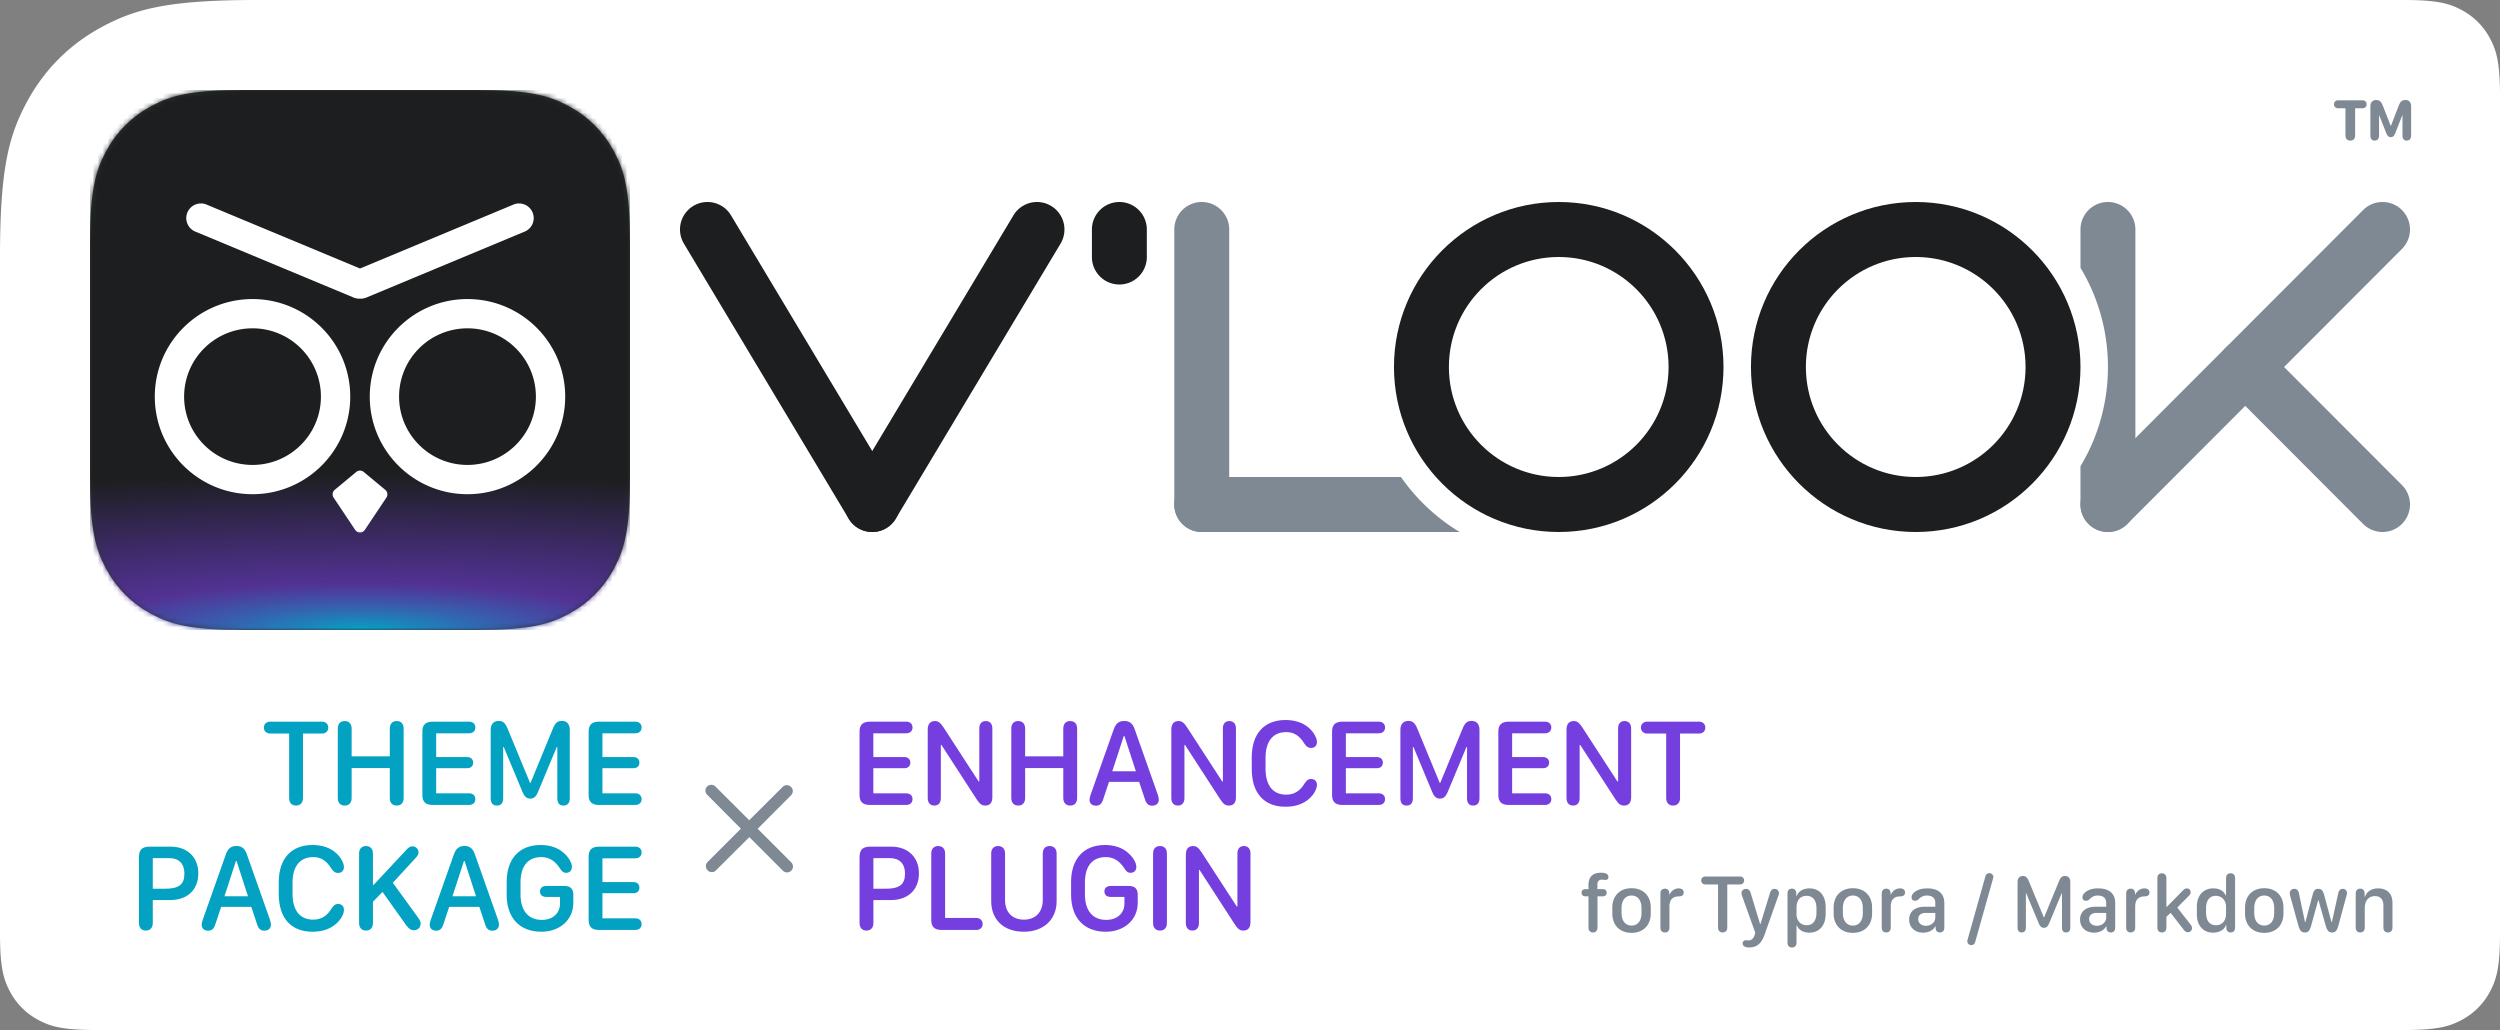
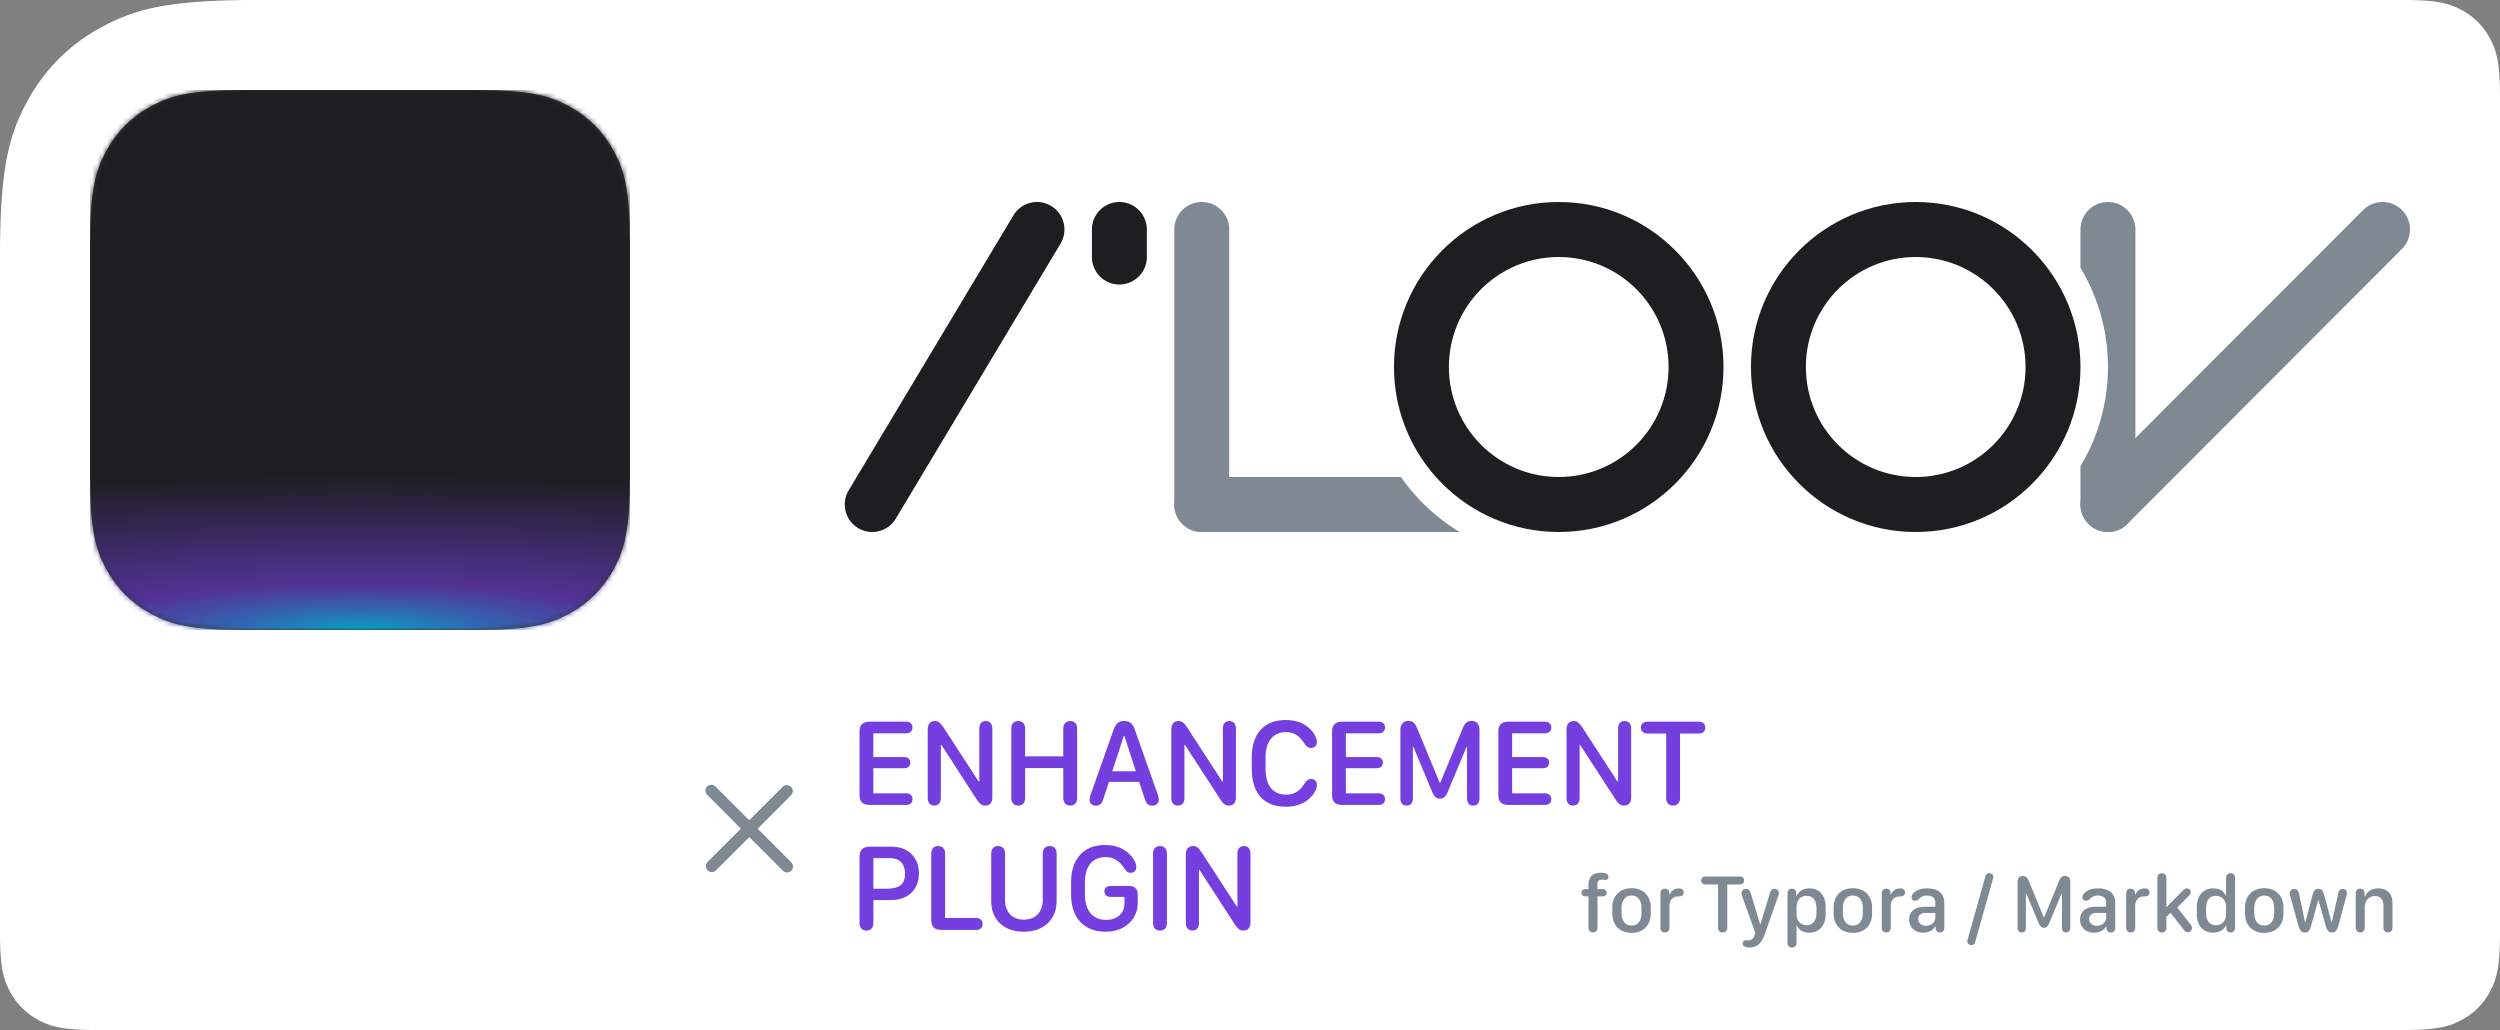
<svg xmlns="http://www.w3.org/2000/svg" xmlns:xlink="http://www.w3.org/1999/xlink" width="500" height="206" viewBox="0 0 500 206">
  <rect x="0" y="0" width="500" height="206" fill="#808080" stroke="none" />
  <defs>
    <path d="M51.278 0H480.77c6.686 0 9.11.696 11.555 2.003a13.63 13.63 0 0 1 5.67 5.67c1.308 2.445 2.004 4.87 2.004 11.556v167.542c0 6.686-.696 9.11-2.003 11.555a13.63 13.63 0 0 1-5.67 5.67c-2.445 1.308-4.87 2.004-11.556 2.004H19.229c-6.686 0-9.11-.696-11.555-2.003a13.63 13.63 0 0 1-5.67-5.67C.695 195.881 0 193.456 0 186.77V51.278c0-17.83 1.857-24.296 5.343-30.815 3.486-6.518 8.602-11.634 15.12-15.12C26.982 1.857 33.447 0 51.278 0z" id="a" />
    <path d="M30.767 0h46.466C87.93 0 91.81 1.114 95.722 3.206c3.911 2.091 6.98 5.161 9.072 9.072 2.092 3.911 3.206 7.79 3.206 18.49v46.465c0 10.698-1.114 14.578-3.206 18.489-2.091 3.911-5.161 6.98-9.072 9.072-3.911 2.092-7.79 3.206-18.49 3.206H30.768c-10.698 0-14.578-1.114-18.489-3.206-3.911-2.091-6.98-5.161-9.072-9.072C1.114 91.81 0 87.932 0 77.232V30.768C0 20.07 1.114 16.19 3.206 12.278c2.091-3.911 5.161-6.98 9.072-9.072C16.19 1.114 20.068 0 30.768 0z" id="b" />
    <radialGradient cy="100%" fx="50%" fy="100%" r="72.558%" gradientTransform="matrix(0 -1 2.399 0 -1.9 1.5)" id="d">
      <stop stop-color="#04A2C2" offset="0%" />
      <stop stop-color="#753FE0" stop-opacity=".6" offset="30.303%" />
      <stop stop-color="#753FE0" stop-opacity=".35" offset="59.775%" />
      <stop stop-color="#753FE0" stop-opacity="0" offset="100%" />
    </radialGradient>
  </defs>
  <g fill="none" xlink:href="#a" fill-rule="evenodd">
    <use fill="#FFF" xlink:href="#a" />
    <path d="M48.767 18h46.466c10.698 0 14.578 1.114 18.489 3.206 3.911 2.091 6.98 5.161 9.072 9.072 2.092 3.911 3.206 7.79 3.206 18.49v46.465c0 10.698-1.114 14.578-3.206 18.489-2.091 3.911-5.161 6.98-9.072 9.072-3.911 2.092-7.79 3.206-18.49 3.206H48.768c-10.698 0-14.578-1.114-18.489-3.206-3.911-2.091-6.98-5.161-9.072-9.072-2.092-3.911-3.206-7.79-3.206-18.49V48.768c0-10.698 1.114-14.578 3.206-18.489 2.091-3.911 5.161-6.98 9.072-9.072C34.19 19.114 38.068 18 48.768 18z" fill="#303438" />
    <path d="M72.965 94.39l4.304 3.581a1.17 1.17 0 0 1 .225 1.55l-4.305 6.447a1.17 1.17 0 0 1-1.946 0l-4.305-6.447a1.17 1.17 0 0 1 .225-1.55l4.304-3.582a1.17 1.17 0 0 1 1.498 0zM50.719 59.812c10.793 0 19.543 8.736 19.543 19.513 0 10.777-8.75 19.514-19.543 19.514s-19.543-8.737-19.543-19.514 8.75-19.513 19.543-19.513zm42.994 0c10.793 0 19.543 8.736 19.543 19.513 0 10.777-8.75 19.514-19.543 19.514S74.17 90.103 74.17 79.326s8.75-19.513 19.543-19.513zM50.72 65.667c-7.555 0-13.68 6.115-13.68 13.66 0 7.543 6.125 13.659 13.68 13.659s13.68-6.116 13.68-13.66c0-7.544-6.125-13.66-13.68-13.66zm42.994 0c-7.555 0-13.68 6.115-13.68 13.66 0 7.543 6.125 13.659 13.68 13.659s13.68-6.116 13.68-13.66c0-7.544-6.125-13.66-13.68-13.66zm9.136-24.73a2.934 2.934 0 0 1 3.835 1.444 2.924 2.924 0 0 1-1.417 3.89L73.61 59.461l-.06.027a2.92 2.92 0 0 1-1.334.243c-.443.024-.9-.053-1.333-.243l-.044-.02-.032-.014L39.164 46.27a2.924 2.924 0 0 1-1.417-3.89 2.934 2.934 0 0 1 3.835-1.444l.06.028L72.215 53.7l30.574-12.736z" fill="#FFF" />
    <g transform="translate(18 18)">
      <mask id="c" fill="#fff">
        <use xlink:href="#b" />
      </mask>
      <g mask="url(#c)">
        <path fill="#1C1E1F" d="M0 0h108v108H0z" />
        <path fill="url(#d)" d="M0 64.8h108V108H0z" />
      </g>
      <g mask="url(#c)" fill="#FFF">
-         <path d="M54.749 76.39l4.304 3.581a1.17 1.17 0 0 1 .225 1.55l-4.305 6.447a1.17 1.17 0 0 1-1.946 0l-4.305-6.447a1.17 1.17 0 0 1 .225-1.55l4.304-3.582a1.17 1.17 0 0 1 1.498 0zM32.503 41.812c10.793 0 19.543 8.736 19.543 19.513 0 10.777-8.75 19.514-19.543 19.514S12.96 72.103 12.96 61.326s8.75-19.513 19.543-19.513zm42.994 0c10.793 0 19.543 8.736 19.543 19.513 0 10.777-8.75 19.514-19.543 19.514s-19.543-8.737-19.543-19.514 8.75-19.513 19.543-19.513zm-42.994 5.854c-7.555 0-13.68 6.115-13.68 13.66 0 7.543 6.125 13.659 13.68 13.659s13.68-6.116 13.68-13.66c0-7.544-6.125-13.66-13.68-13.66zm42.994 0c-7.555 0-13.68 6.115-13.68 13.66 0 7.543 6.125 13.659 13.68 13.659s13.68-6.116 13.68-13.66c0-7.544-6.125-13.66-13.68-13.66zm9.136-24.73a2.934 2.934 0 0 1 3.835 1.444 2.924 2.924 0 0 1-1.417 3.89l-31.658 13.19-.06.027a2.92 2.92 0 0 1-1.334.243c-.443.024-.9-.053-1.333-.243l-.044-.02-.032-.014L20.948 28.27a2.924 2.924 0 0 1-1.417-3.89 2.934 2.934 0 0 1 3.835-1.444l.06.028L54 35.7l30.574-12.736z" />
-       </g>
+         </g>
    </g>
    <g fill-rule="nonzero">
-       <path d="M445.164 69.511a5.487 5.487 0 0 1 7.569-.19l.198.19 27.46 27.5a5.505 5.505 0 0 1 0 7.777 5.487 5.487 0 0 1-7.568.19l-.199-.19-27.46-27.5a5.505 5.505 0 0 1 0-7.777z" fill="#7F8994" />
      <path d="M480.391 42.012a5.487 5.487 0 0 0-7.568-.19l-.199.19-54.92 54.998a5.505 5.505 0 0 0 0 7.778 5.487 5.487 0 0 0 7.568.19l.199-.19 54.92-54.998a5.505 5.505 0 0 0 0-7.778z" fill="#7F8994" />
      <path d="M210.223 41.185a5.488 5.488 0 0 0-7.4 1.673l-.135.213-32.952 54.999a5.504 5.504 0 0 0 1.883 7.545 5.488 5.488 0 0 0 7.401-1.673l.135-.213 32.952-54.999a5.504 5.504 0 0 0-1.884-7.545z" fill="#1C1E1F" />
-       <path d="M138.667 41.185a5.488 5.488 0 0 1 7.401 1.673l.134.213 32.953 54.999a5.504 5.504 0 0 1-1.884 7.545 5.488 5.488 0 0 1-7.401-1.673l-.134-.213-32.953-54.999a5.504 5.504 0 0 1 1.884-7.545z" fill="#1C1E1F" />
      <path d="M240.35 40.4a5.496 5.496 0 0 0-5.487 5.262l-.005.239v54.998c0 3.038 2.459 5.5 5.492 5.5a5.496 5.496 0 0 0 5.487-5.261l.005-.239V45.901c0-3.038-2.459-5.5-5.492-5.5z" fill="#7F8994" />
      <path d="M223.874 40.4a5.496 5.496 0 0 0-5.487 5.262l-.005.239v5.5c0 3.037 2.458 5.5 5.492 5.5a5.496 5.496 0 0 0 5.487-5.262l.005-.238v-5.5c0-3.038-2.46-5.5-5.492-5.5z" fill="#1C1E1F" />
      <path d="M421.587 40.4a5.496 5.496 0 0 1 5.492 5.5v55l-.005.238a5.496 5.496 0 0 1-5.487 5.261 5.496 5.496 0 0 1-5.492-5.5v-7.658a38.36 38.36 0 0 0 5.492-19.841 38.36 38.36 0 0 0-5.491-19.84V45.9l.004-.238a5.496 5.496 0 0 1 5.487-5.261zM280.193 95.4a38.684 38.684 0 0 0 11.741 11H240.35l-.238-.006a5.497 5.497 0 0 1-5.254-5.495c0-3.037 2.459-5.5 5.492-5.5z" fill="#7F8994" />
      <path d="M311.746 40.4c-18.199 0-32.952 14.775-32.952 33s14.753 33 32.952 33c18.2 0 32.953-14.775 32.953-33s-14.754-33-32.953-33zm0 11c12.133 0 21.969 9.85 21.969 22s-9.836 22-21.969 22c-12.132 0-21.968-9.85-21.968-22s9.836-22 21.968-22zM383.143 40.4c-18.199 0-32.952 14.775-32.952 33s14.753 33 32.952 33c18.2 0 32.952-14.775 32.952-33s-14.753-33-32.952-33zm0 11c12.133 0 21.968 9.85 21.968 22s-9.835 22-21.968 22-21.968-9.85-21.968-22 9.835-22 21.968-22z" fill="#1C1E1F" />
    </g>
    <g fill="#7F8994" fill-rule="nonzero">
-       <path d="M470.057 28.121c.603 0 .972-.387.972-1.02v-5.449h1.53c.445 0 .773-.34.773-.79 0-.458-.328-.798-.773-.798h-4.987c-.445 0-.779.34-.779.797 0 .451.334.791.78.791h1.517v5.45c0 .632.363 1.02.967 1.02zM474.926 28.121c.562 0 .885-.369.885-1.008v-4.025h.046l1.4 3.562c.23.586.505.786.903.786.393 0 .662-.188.89-.786l1.395-3.562h.053v4.025c0 .657.293 1.008.844 1.008.562 0 .885-.369.885-1.008v-5.86c0-.796-.416-1.253-1.143-1.253-.65 0-1.031.293-1.348 1.143l-1.547 4.002h-.064l-1.553-3.997c-.31-.837-.715-1.148-1.336-1.148-.715 0-1.16.475-1.16 1.254v5.86c0 .656.293 1.007.85 1.007z" />
-     </g>
+       </g>
    <g fill-rule="nonzero">
      <g fill="#04A2C2">
-         <path d="M59.207 161.114c.854 0 1.391-.574 1.391-1.49V146.71h3.797c.757 0 1.257-.476 1.257-1.184s-.5-1.196-1.257-1.196H54.043c-.744 0-1.27.488-1.27 1.196 0 .696.526 1.184 1.27 1.184h3.784v12.915c0 .928.525 1.49 1.38 1.49zM79.348 161.114c.867 0 1.38-.561 1.38-1.514v-13.879c0-.952-.513-1.513-1.38-1.513-.878 0-1.391.561-1.391 1.513v5.542h-7.63v-5.542c0-.952-.512-1.513-1.379-1.513-.879 0-1.392.561-1.392 1.513v13.88c0 .952.513 1.513 1.392 1.513.867 0 1.38-.561 1.38-1.514v-5.993h7.629v5.993c0 .953.513 1.514 1.391 1.514zM84.475 159.015c0 1.367.66 1.977 2.1 1.977h7.214c.782 0 1.282-.452 1.282-1.16 0-.72-.5-1.171-1.282-1.171h-6.555v-5.018h6.201c.72 0 1.197-.427 1.197-1.11 0-.684-.476-1.123-1.197-1.123h-6.2v-4.749h6.579c.757 0 1.257-.452 1.257-1.16s-.5-1.171-1.257-1.171h-7.239c-1.44 0-2.1.622-2.1 1.977v12.708zM99.38 161.114c.818 0 1.257-.513 1.257-1.477v-10.242h.11l3.711 8.9c.44 1.074.891 1.428 1.6 1.428.695 0 1.135-.342 1.586-1.429l3.711-8.899h.11v10.242c0 .977.415 1.477 1.22 1.477.83 0 1.27-.513 1.27-1.477v-13.672c0-1.135-.573-1.782-1.562-1.782-.903 0-1.367.379-1.88 1.697l-4.407 10.705h-.097l-4.42-10.693c-.512-1.318-1-1.709-1.867-1.709-.989 0-1.587.66-1.587 1.782v13.672c0 .977.427 1.477 1.245 1.477zM117.727 159.015c0 1.367.66 1.977 2.1 1.977h7.214c.782 0 1.282-.452 1.282-1.16 0-.72-.5-1.171-1.282-1.171h-6.555v-5.018h6.201c.72 0 1.197-.427 1.197-1.11 0-.684-.477-1.123-1.197-1.123h-6.2v-4.749h6.579c.757 0 1.257-.452 1.257-1.16s-.5-1.171-1.257-1.171h-7.24c-1.44 0-2.099.622-2.099 1.977v12.708zM29.165 186.114c.88 0 1.392-.562 1.392-1.514v-4.59h3.503c3.406 0 5.603-2.038 5.603-5.346 0-3.21-2.185-5.335-5.53-5.335h-4.138c-1.586 0-2.209.599-2.209 2.149V184.6c0 .952.513 1.514 1.38 1.514zm1.392-8.362v-6.128h3.308c1.917 0 3.015 1.123 3.015 3.064 0 2.27-1.11 3.064-4.016 3.064h-2.307zM41.629 186.138c.744 0 1.16-.366 1.452-1.318l1.148-3.442h6.03l1.148 3.442c.28.94.72 1.318 1.464 1.318.794 0 1.319-.463 1.319-1.196 0-.305-.073-.635-.208-1.037l-4.577-12.952c-.415-1.233-1.014-1.758-2.124-1.758-1.111 0-1.71.537-2.137 1.758l-4.577 12.952c-.159.463-.232.78-.232 1.074 0 .708.525 1.16 1.294 1.16zm3.259-6.884l2.295-7.044h.134l2.283 7.044h-4.712zM55.752 178.826c0 4.773 2.442 7.52 6.75 7.52 2.015 0 3.638-.586 4.798-1.66.916-.818 1.49-1.905 1.49-2.722 0-.708-.452-1.172-1.185-1.172-.512 0-.83.232-1.27.866-.903 1.55-2.111 2.27-3.698 2.27-2.649 0-4.126-1.842-4.126-5.175v-2.221c0-3.26 1.49-5.115 4.126-5.115 1.563 0 2.686.732 3.65 2.32.44.646.793.854 1.33.854.696 0 1.172-.452 1.172-1.172 0-.733-.512-1.77-1.33-2.588-1.184-1.196-2.881-1.831-4.956-1.831-4.285 0-6.75 2.77-6.75 7.446v2.38zM82.742 186.053c.818 0 1.38-.55 1.38-1.33 0-.416-.123-.696-.684-1.453l-4.87-6.714 4.504-4.907c.5-.537.634-.794.634-1.16 0-.684-.525-1.22-1.22-1.22-.428 0-.77.195-1.245.732l-6.507 6.97h-.146v-6.25c0-.952-.513-1.514-1.38-1.514-.879 0-1.391.562-1.391 1.514v13.88c0 .951.525 1.513 1.404 1.513.866 0 1.367-.562 1.367-1.514v-4.248l1.916-1.965 4.76 6.69c.501.683.953.976 1.478.976zM87.234 186.138c.745 0 1.16-.366 1.453-1.318l1.147-3.442h6.03l1.148 3.442c.28.94.72 1.318 1.465 1.318.793 0 1.318-.463 1.318-1.196 0-.305-.073-.635-.207-1.037l-4.578-12.952c-.415-1.233-1.013-1.758-2.124-1.758-1.11 0-1.709.537-2.136 1.758l-4.578 12.952c-.159.463-.232.78-.232 1.074 0 .708.525 1.16 1.294 1.16zm3.26-6.884l2.294-7.044h.135l2.282 7.044h-4.712zM101.333 178.924c0 4.65 2.588 7.422 6.934 7.422 3.723 0 6.396-2.405 6.396-5.774v-1.587c0-1.233-.561-1.794-1.818-1.794h-3.565c-.806 0-1.282.403-1.282 1.098 0 .696.476 1.099 1.282 1.099h2.722v1.306c0 1.965-1.452 3.284-3.65 3.284-2.685 0-4.248-1.856-4.248-5.066v-2.442c0-3.259 1.502-5.053 4.163-5.053 1.733 0 2.869.903 3.845 2.441.342.513.647.708 1.11.708.697 0 1.16-.464 1.16-1.184 0-.806-.61-1.868-1.537-2.71-1.16-1.098-2.784-1.672-4.737-1.672-4.26 0-6.775 2.783-6.775 7.385v2.54zM117.727 184.014c0 1.368.66 1.978 2.1 1.978h7.214c.782 0 1.282-.452 1.282-1.16 0-.72-.5-1.172-1.282-1.172h-6.555v-5.017h6.201c.72 0 1.197-.427 1.197-1.11 0-.684-.477-1.124-1.197-1.124h-6.2v-4.748h6.579c.757 0 1.257-.452 1.257-1.16s-.5-1.172-1.257-1.172h-7.24c-1.44 0-2.099.623-2.099 1.978v12.707z" />
-       </g>
+         </g>
      <g fill="#7F8994">
        <path d="M319.503 185.489v-6.217h1.033c.505 0 .798-.277.798-.725 0-.455-.293-.724-.798-.724h-1.058v-.822c0-.74.293-1.066.88-1.066.35 0 .439.049.756.049.35 0 .578-.236.578-.602 0-.236-.114-.432-.326-.586-.244-.163-.618-.253-1.106-.253-1.71 0-2.564.79-2.564 2.523v.757h-.586c-.504 0-.797.269-.797.724 0 .456.3.725.797.725h.586v6.217c0 .635.334 1 .903 1 .57 0 .904-.365.904-1zM326.314 177.644c-2.246 0-3.85 1.432-3.85 3.882v1.147c0 2.482 1.604 3.898 3.85 3.898 2.238 0 3.841-1.416 3.841-3.898v-1.155c0-2.442-1.603-3.874-3.84-3.874zm0 1.465c1.237 0 1.986.968 1.986 2.498v1.001c0 1.554-.749 2.507-1.986 2.507-1.229 0-2.002-.953-2.002-2.507v-1c0-1.53.773-2.5 2.002-2.5zM333.89 185.489v-4.175c0-1.35.627-2.018 1.856-2.034.31-.008.545-.057.708-.171.195-.13.293-.334.293-.619 0-.268-.106-.488-.301-.618-.163-.13-.399-.195-.684-.195-.797 0-1.448.415-1.839 1.228h-.065v-.26c-.024-.578-.334-.912-.87-.912-.57 0-.904.367-.904 1.001v6.755c0 .635.317 1 .895 1 .578 0 .912-.365.912-1zM344.527 186.49c.57 0 .928-.383.928-.993v-8.61h2.53c.505 0 .839-.317.839-.79 0-.471-.334-.797-.838-.797h-6.901c-.497 0-.847.326-.847.798 0 .464.35.79.847.79h2.522v8.61c0 .618.35.992.92.992zM348.523 188.679a.67.67 0 0 0 .203.488c.212.212.594.326 1.075.326 1.554 0 2.482-.749 3.133-2.604l2.726-7.715c.081-.236.122-.407.122-.553 0-.489-.374-.847-.87-.847-.465 0-.766.285-.929.88l-1.888 6.151h-.073l-1.872-6.152c-.162-.594-.472-.879-.944-.879-.52 0-.903.366-.903.855 0 .146.033.325.106.545l2.637 7.348c0 .041-.106.456-.122.48-.196.66-.651 1.083-1.172 1.083-.212 0-.367-.033-.513-.033-.431 0-.716.253-.716.627zM359.306 188.5v-3.385h.09c.382.903 1.269 1.416 2.449 1.416 2.034 0 3.288-1.425 3.288-3.76v-1.343c0-2.327-1.237-3.751-3.248-3.751-1.22 0-2.189.57-2.539 1.497h-.09v-.53c-.024-.585-.34-.91-.886-.91-.562 0-.87.358-.87 1v9.766c0 .643.325 1.001.894 1.001.578 0 .912-.358.912-1.001zm0-5.672v-1.319c0-1.472.757-2.343 2.002-2.343 1.27 0 1.985.903 1.985 2.514v.847c0 1.595-.716 2.514-1.96 2.514-1.205 0-2.027-.887-2.027-2.213zM370.577 177.644c-2.246 0-3.85 1.432-3.85 3.882v1.147c0 2.482 1.604 3.898 3.85 3.898 2.238 0 3.841-1.416 3.841-3.898v-1.155c0-2.442-1.603-3.874-3.841-3.874zm0 1.465c1.237 0 1.986.968 1.986 2.498v1.001c0 1.554-.75 2.507-1.986 2.507-1.229 0-2.002-.953-2.002-2.507v-1c0-1.53.773-2.5 2.002-2.5zM378.153 185.489v-4.175c0-1.35.627-2.018 1.856-2.034.31-.008.545-.057.708-.171.195-.13.293-.334.293-.619 0-.268-.106-.488-.301-.618-.163-.13-.4-.195-.684-.195-.797 0-1.448.415-1.84 1.228h-.064v-.26c-.025-.578-.334-.912-.871-.912-.57 0-.903.367-.903 1.001v6.755c0 .635.317 1 .895 1 .578 0 .911-.365.911-1zM387.04 185.294h.09v.382c.04.513.358.814.854.814.562 0 .879-.358.879-.977v-4.923c0-1.872-1.213-2.913-3.385-2.913-.896 0-1.58.154-2.1.439-.724.39-1.066.879-1.066 1.375 0 .39.26.66.66.66.308 0 .52-.082.74-.294.496-.504.968-.748 1.652-.748 1.098 0 1.692.504 1.692 1.473v.765h-2.148c-1.92.008-3.076.976-3.076 2.563 0 1.563 1.13 2.62 2.807 2.62 1.066 0 1.93-.439 2.401-1.236zm-3.393-1.473c0-.79.553-1.237 1.513-1.237h1.896v.927c0 .928-.805 1.644-1.855 1.644-.928 0-1.554-.537-1.554-1.334zM395.023 188.443l3.597-12.76c.025-.065.041-.18.05-.269.007-.423-.35-.781-.798-.781-.375 0-.676.22-.773.57l-3.59 12.76a.78.78 0 0 0 .749 1.058c.367 0 .668-.22.765-.578zM404.341 186.49c.546 0 .839-.342.839-.985v-6.828h.073l2.474 5.933c.293.716.594.952 1.066.952.464 0 .757-.228 1.058-.952l2.474-5.933h.073v6.828c0 .651.277.985.814.985.553 0 .846-.342.846-.985v-9.114c0-.757-.382-1.188-1.041-1.188-.603 0-.912.252-1.254 1.13l-2.937 7.138h-.066l-2.946-7.13c-.341-.878-.667-1.138-1.245-1.138-.659 0-1.058.439-1.058 1.188v9.114c0 .651.285.985.83.985zM421.22 185.294h.09v.382c.04.513.357.814.854.814.561 0 .879-.358.879-.977v-4.923c0-1.872-1.213-2.913-3.386-2.913-.895 0-1.579.154-2.1.439-.724.39-1.065.879-1.065 1.375 0 .39.26.66.659.66.309 0 .52-.082.74-.294.497-.504.969-.748 1.652-.748 1.099 0 1.693.504 1.693 1.473v.765h-2.148c-1.921.008-3.077.976-3.077 2.563 0 1.563 1.132 2.62 2.808 2.62 1.066 0 1.929-.439 2.4-1.236zm-3.394-1.473c0-.79.554-1.237 1.514-1.237h1.896v.927c0 .928-.806 1.644-1.855 1.644-.928 0-1.555-.537-1.555-1.334zM427.038 185.489v-4.175c0-1.35.627-2.018 1.856-2.034.31-.008.545-.057.708-.171.195-.13.293-.334.293-.619 0-.268-.106-.488-.301-.618-.163-.13-.399-.195-.684-.195-.797 0-1.448.415-1.84 1.228h-.064v-.26c-.025-.578-.334-.912-.87-.912-.57 0-.904.367-.904 1.001v6.755c0 .635.317 1 .895 1 .578 0 .911-.365.911-1zM433.28 185.489v-2.124l.838-.798 2.645 3.402c.26.334.513.48.814.48.456 0 .83-.382.83-.83 0-.228-.106-.48-.317-.74l-2.629-3.37 2.336-2.368c.236-.244.334-.455.334-.7a.731.731 0 0 0-.757-.756c-.277 0-.513.122-.806.423l-3.198 3.255h-.09v-5.705c0-.634-.333-1-.903-1-.578 0-.903.366-.903 1v9.831c0 .635.333 1 .911 1 .57 0 .895-.365.895-1zM445.17 185.041h.09v.53c.032.585.35.919.878.919.57 0 .88-.358.88-1.001v-9.83c0-.635-.326-1.002-.904-1.002-.578 0-.903.367-.903 1.001v3.426h-.09c-.334-.879-1.27-1.407-2.466-1.407-2.002 0-3.288 1.432-3.288 3.678v1.497c0 2.246 1.262 3.679 3.256 3.679 1.245 0 2.286-.61 2.547-1.49zm-3.955-2.457v-.96c0-1.539.716-2.458 1.937-2.458 1.212 0 2.059.911 2.059 2.213v1.327c0 1.44-.782 2.344-2.019 2.344-1.245 0-1.977-.912-1.977-2.466zM452.852 177.644c-2.246 0-3.85 1.432-3.85 3.882v1.147c0 2.482 1.604 3.898 3.85 3.898 2.238 0 3.841-1.416 3.841-3.898v-1.155c0-2.442-1.603-3.874-3.84-3.874zm0 1.465c1.237 0 1.986.968 1.986 2.498v1.001c0 1.554-.749 2.507-1.986 2.507-1.229 0-2.002-.953-2.002-2.507v-1c0-1.53.773-2.5 2.002-2.5zM459.631 184.96c.318 1.18.643 1.53 1.335 1.53.691 0 .993-.326 1.31-1.53l1.359-4.915h.065l1.392 4.915c.325 1.204.659 1.53 1.343 1.53.642 0 .968-.334 1.285-1.53l1.587-5.867c.065-.22.09-.375.09-.497 0-.488-.35-.83-.88-.83-.439 0-.756.334-.878.92l-1.261 5.72h-.082l-1.44-5.322c-.277-1.025-.562-1.318-1.188-1.318-.635 0-.912.293-1.18 1.318l-1.408 5.323h-.082l-1.204-5.705c-.114-.61-.44-.936-.912-.936-.553 0-.927.366-.927.895 0 .122.024.269.073.488l1.603 5.811zM478.495 185.497v-4.899c0-1.855-1.058-2.921-2.897-2.921-1.286 0-2.238.626-2.588 1.676h-.09v-.692c-.016-.594-.333-.928-.878-.928-.554 0-.896.367-.896.977v6.779c0 .635.326 1 .904 1 .57 0 .903-.365.903-1v-3.874c0-1.489.79-2.392 2.035-2.392 1.09 0 1.692.667 1.692 1.88v4.386c0 .635.334 1 .912 1 .57 0 .903-.357.903-.992z" />
      </g>
      <path d="M143.19 174.076l6.674-6.653 6.714 6.714c.447.468 1.2.468 1.668 0a1.167 1.167 0 0 0 0-1.669l-6.714-6.713 6.673-6.694c.468-.468.488-1.22 0-1.668a1.156 1.156 0 0 0-1.688 0l-6.674 6.653-6.754-6.735a1.167 1.167 0 0 0-1.668 0c-.468.448-.448 1.2.02 1.648l6.734 6.775-6.653 6.653c-.468.448-.468 1.22.02 1.689.469.468 1.201.468 1.649 0z" fill="#7F8994" />
      <g fill="#753FE0">
        <path d="M171.91 159.015c0 1.367.658 1.977 2.099 1.977h7.214c.781 0 1.282-.452 1.282-1.16 0-.72-.5-1.171-1.282-1.171h-6.555v-5.018h6.201c.72 0 1.196-.427 1.196-1.11 0-.684-.476-1.123-1.196-1.123h-6.201v-4.749h6.58c.756 0 1.257-.452 1.257-1.16s-.5-1.171-1.257-1.171h-7.24c-1.44 0-2.099.622-2.099 1.977v12.708zM188.169 159.637v-10.644h.122l7.02 10.84c.646.976 1.037 1.281 1.757 1.281.928 0 1.404-.586 1.404-1.672v-13.757c0-.916-.489-1.477-1.319-1.477s-1.294.561-1.294 1.477v10.607h-.134l-6.958-10.717c-.598-.904-1.025-1.367-1.746-1.367-.976 0-1.477.598-1.477 1.72v13.71c0 .915.489 1.476 1.319 1.476s1.306-.561 1.306-1.477zM214.048 161.114c.867 0 1.38-.561 1.38-1.514v-13.879c0-.952-.513-1.513-1.38-1.513-.88 0-1.392.561-1.392 1.513v5.542h-7.63v-5.542c0-.952-.512-1.513-1.379-1.513-.878 0-1.391.561-1.391 1.513v13.88c0 .952.513 1.513 1.391 1.513.867 0 1.38-.561 1.38-1.514v-5.993h7.63v5.993c0 .953.512 1.514 1.39 1.514zM219.2 161.139c.744 0 1.159-.367 1.452-1.319l1.147-3.442h6.03l1.148 3.442c.28.94.72 1.319 1.465 1.319.793 0 1.318-.464 1.318-1.197 0-.305-.073-.634-.207-1.037l-4.578-12.952c-.415-1.233-1.013-1.758-2.124-1.758-1.11 0-1.709.537-2.136 1.758l-4.578 12.952c-.159.464-.232.78-.232 1.074 0 .708.525 1.16 1.294 1.16zm3.258-6.885l2.295-7.044h.135l2.282 7.044h-4.712zM236.887 159.637v-10.644h.122l7.02 10.84c.646.976 1.037 1.281 1.757 1.281.928 0 1.404-.586 1.404-1.672v-13.757c0-.916-.488-1.477-1.318-1.477-.83 0-1.294.561-1.294 1.477v10.607h-.135l-6.958-10.717c-.598-.904-1.025-1.367-1.745-1.367-.977 0-1.477.598-1.477 1.72v13.71c0 .915.488 1.476 1.318 1.476.83 0 1.306-.561 1.306-1.477zM250.352 153.827c0 4.773 2.44 7.52 6.75 7.52 2.014 0 3.638-.587 4.797-1.661.916-.818 1.49-1.904 1.49-2.722 0-.708-.452-1.172-1.184-1.172-.513 0-.83.232-1.27.867-.903 1.55-2.112 2.27-3.699 2.27-2.649 0-4.126-1.843-4.126-5.176v-2.221c0-3.26 1.49-5.115 4.126-5.115 1.563 0 2.686.732 3.65 2.32.44.646.794.854 1.33.854.697 0 1.173-.452 1.173-1.172 0-.733-.513-1.77-1.331-2.588-1.184-1.196-2.88-1.831-4.956-1.831-4.285 0-6.75 2.771-6.75 7.446v2.38zM266.416 159.015c0 1.367.66 1.977 2.1 1.977h7.214c.781 0 1.282-.452 1.282-1.16 0-.72-.5-1.171-1.282-1.171h-6.555v-5.018h6.2c.721 0 1.197-.427 1.197-1.11 0-.684-.476-1.123-1.196-1.123h-6.201v-4.749h6.58c.756 0 1.257-.452 1.257-1.16s-.5-1.171-1.258-1.171h-7.238c-1.44 0-2.1.622-2.1 1.977v12.708zM281.32 161.114c.819 0 1.258-.513 1.258-1.477v-10.242h.11l3.71 8.9c.44 1.074.892 1.428 1.6 1.428.696 0 1.135-.342 1.587-1.429l3.71-8.899h.11v10.242c0 .977.416 1.477 1.221 1.477.83 0 1.27-.513 1.27-1.477v-13.672c0-1.135-.574-1.782-1.563-1.782-.903 0-1.367.379-1.88 1.697l-4.406 10.705h-.098l-4.419-10.693c-.513-1.318-1-1.709-1.867-1.709-.99 0-1.587.66-1.587 1.782v13.672c0 .977.427 1.477 1.245 1.477zM299.668 159.015c0 1.367.659 1.977 2.1 1.977h7.214c.781 0 1.282-.452 1.282-1.16 0-.72-.5-1.171-1.282-1.171h-6.555v-5.018h6.2c.721 0 1.197-.427 1.197-1.11 0-.684-.476-1.123-1.196-1.123h-6.201v-4.749h6.58c.756 0 1.257-.452 1.257-1.16s-.5-1.171-1.258-1.171h-7.239c-1.44 0-2.1.622-2.1 1.977v12.708zM315.928 159.637v-10.644h.122l7.019 10.84c.647.976 1.037 1.281 1.758 1.281.927 0 1.403-.586 1.403-1.672v-13.757c0-.916-.488-1.477-1.318-1.477-.83 0-1.294.561-1.294 1.477v10.607h-.134l-6.958-10.717c-.598-.904-1.026-1.367-1.746-1.367-.976 0-1.477.598-1.477 1.72v13.71c0 .915.488 1.476 1.318 1.476.83 0 1.307-.561 1.307-1.477zM334.617 161.114c.854 0 1.391-.574 1.391-1.49V146.71h3.797c.756 0 1.257-.476 1.257-1.184s-.5-1.196-1.257-1.196h-10.352c-.745 0-1.27.488-1.27 1.196 0 .696.525 1.184 1.27 1.184h3.784v12.915c0 .928.525 1.49 1.38 1.49zM173.289 186.114c.878 0 1.391-.562 1.391-1.514v-4.59h3.504c3.405 0 5.603-2.038 5.603-5.346 0-3.21-2.185-5.335-5.53-5.335h-4.138c-1.587 0-2.21.599-2.21 2.149V184.6c0 .952.513 1.514 1.38 1.514zm1.391-8.362v-6.128h3.308c1.917 0 3.015 1.123 3.015 3.064 0 2.27-1.11 3.064-4.016 3.064h-2.307zM196.53 184.796c0-.72-.524-1.209-1.293-1.209h-6.214v-12.866c0-.952-.512-1.514-1.379-1.514-.879 0-1.392.562-1.392 1.514v13.293c0 1.368.66 1.978 2.1 1.978h6.885c.769 0 1.294-.476 1.294-1.196zM211.326 180.23v-9.533c0-.928-.537-1.49-1.392-1.49-.867 0-1.38.562-1.38 1.49v9.326c0 2.404-1.464 3.906-3.771 3.906-2.32 0-3.772-1.49-3.772-3.906v-9.326c0-.928-.537-1.49-1.392-1.49-.867 0-1.38.562-1.38 1.49v9.497c0 3.698 2.43 6.152 6.544 6.152 3.943 0 6.543-2.441 6.543-6.116zM214.219 178.924c0 4.65 2.588 7.422 6.933 7.422 3.723 0 6.397-2.405 6.397-5.774v-1.587c0-1.233-.562-1.794-1.82-1.794h-3.564c-.805 0-1.281.403-1.281 1.098 0 .696.476 1.099 1.281 1.099h2.723v1.306c0 1.965-1.453 3.284-3.65 3.284-2.686 0-4.248-1.856-4.248-5.066v-2.442c0-3.259 1.501-5.053 4.162-5.053 1.734 0 2.869.903 3.846 2.441.341.513.646.708 1.11.708.696 0 1.16-.464 1.16-1.184 0-.806-.61-1.868-1.538-2.71-1.16-1.098-2.783-1.672-4.736-1.672-4.26 0-6.775 2.783-6.775 7.385v2.54zM232.004 186.114c.867 0 1.38-.562 1.38-1.514v-13.879c0-.952-.513-1.514-1.38-1.514-.879 0-1.391.562-1.391 1.514v13.88c0 .951.525 1.513 1.391 1.513zM239.792 184.637v-10.645h.122l7.02 10.84c.647.977 1.037 1.282 1.757 1.282.928 0 1.404-.586 1.404-1.672v-13.758c0-.915-.488-1.477-1.318-1.477-.83 0-1.294.562-1.294 1.477v10.608h-.134l-6.958-10.717c-.599-.904-1.026-1.368-1.746-1.368-.977 0-1.477.598-1.477 1.722v13.708c0 .915.488 1.477 1.318 1.477.83 0 1.306-.562 1.306-1.477z" />
      </g>
    </g>
  </g>
</svg>